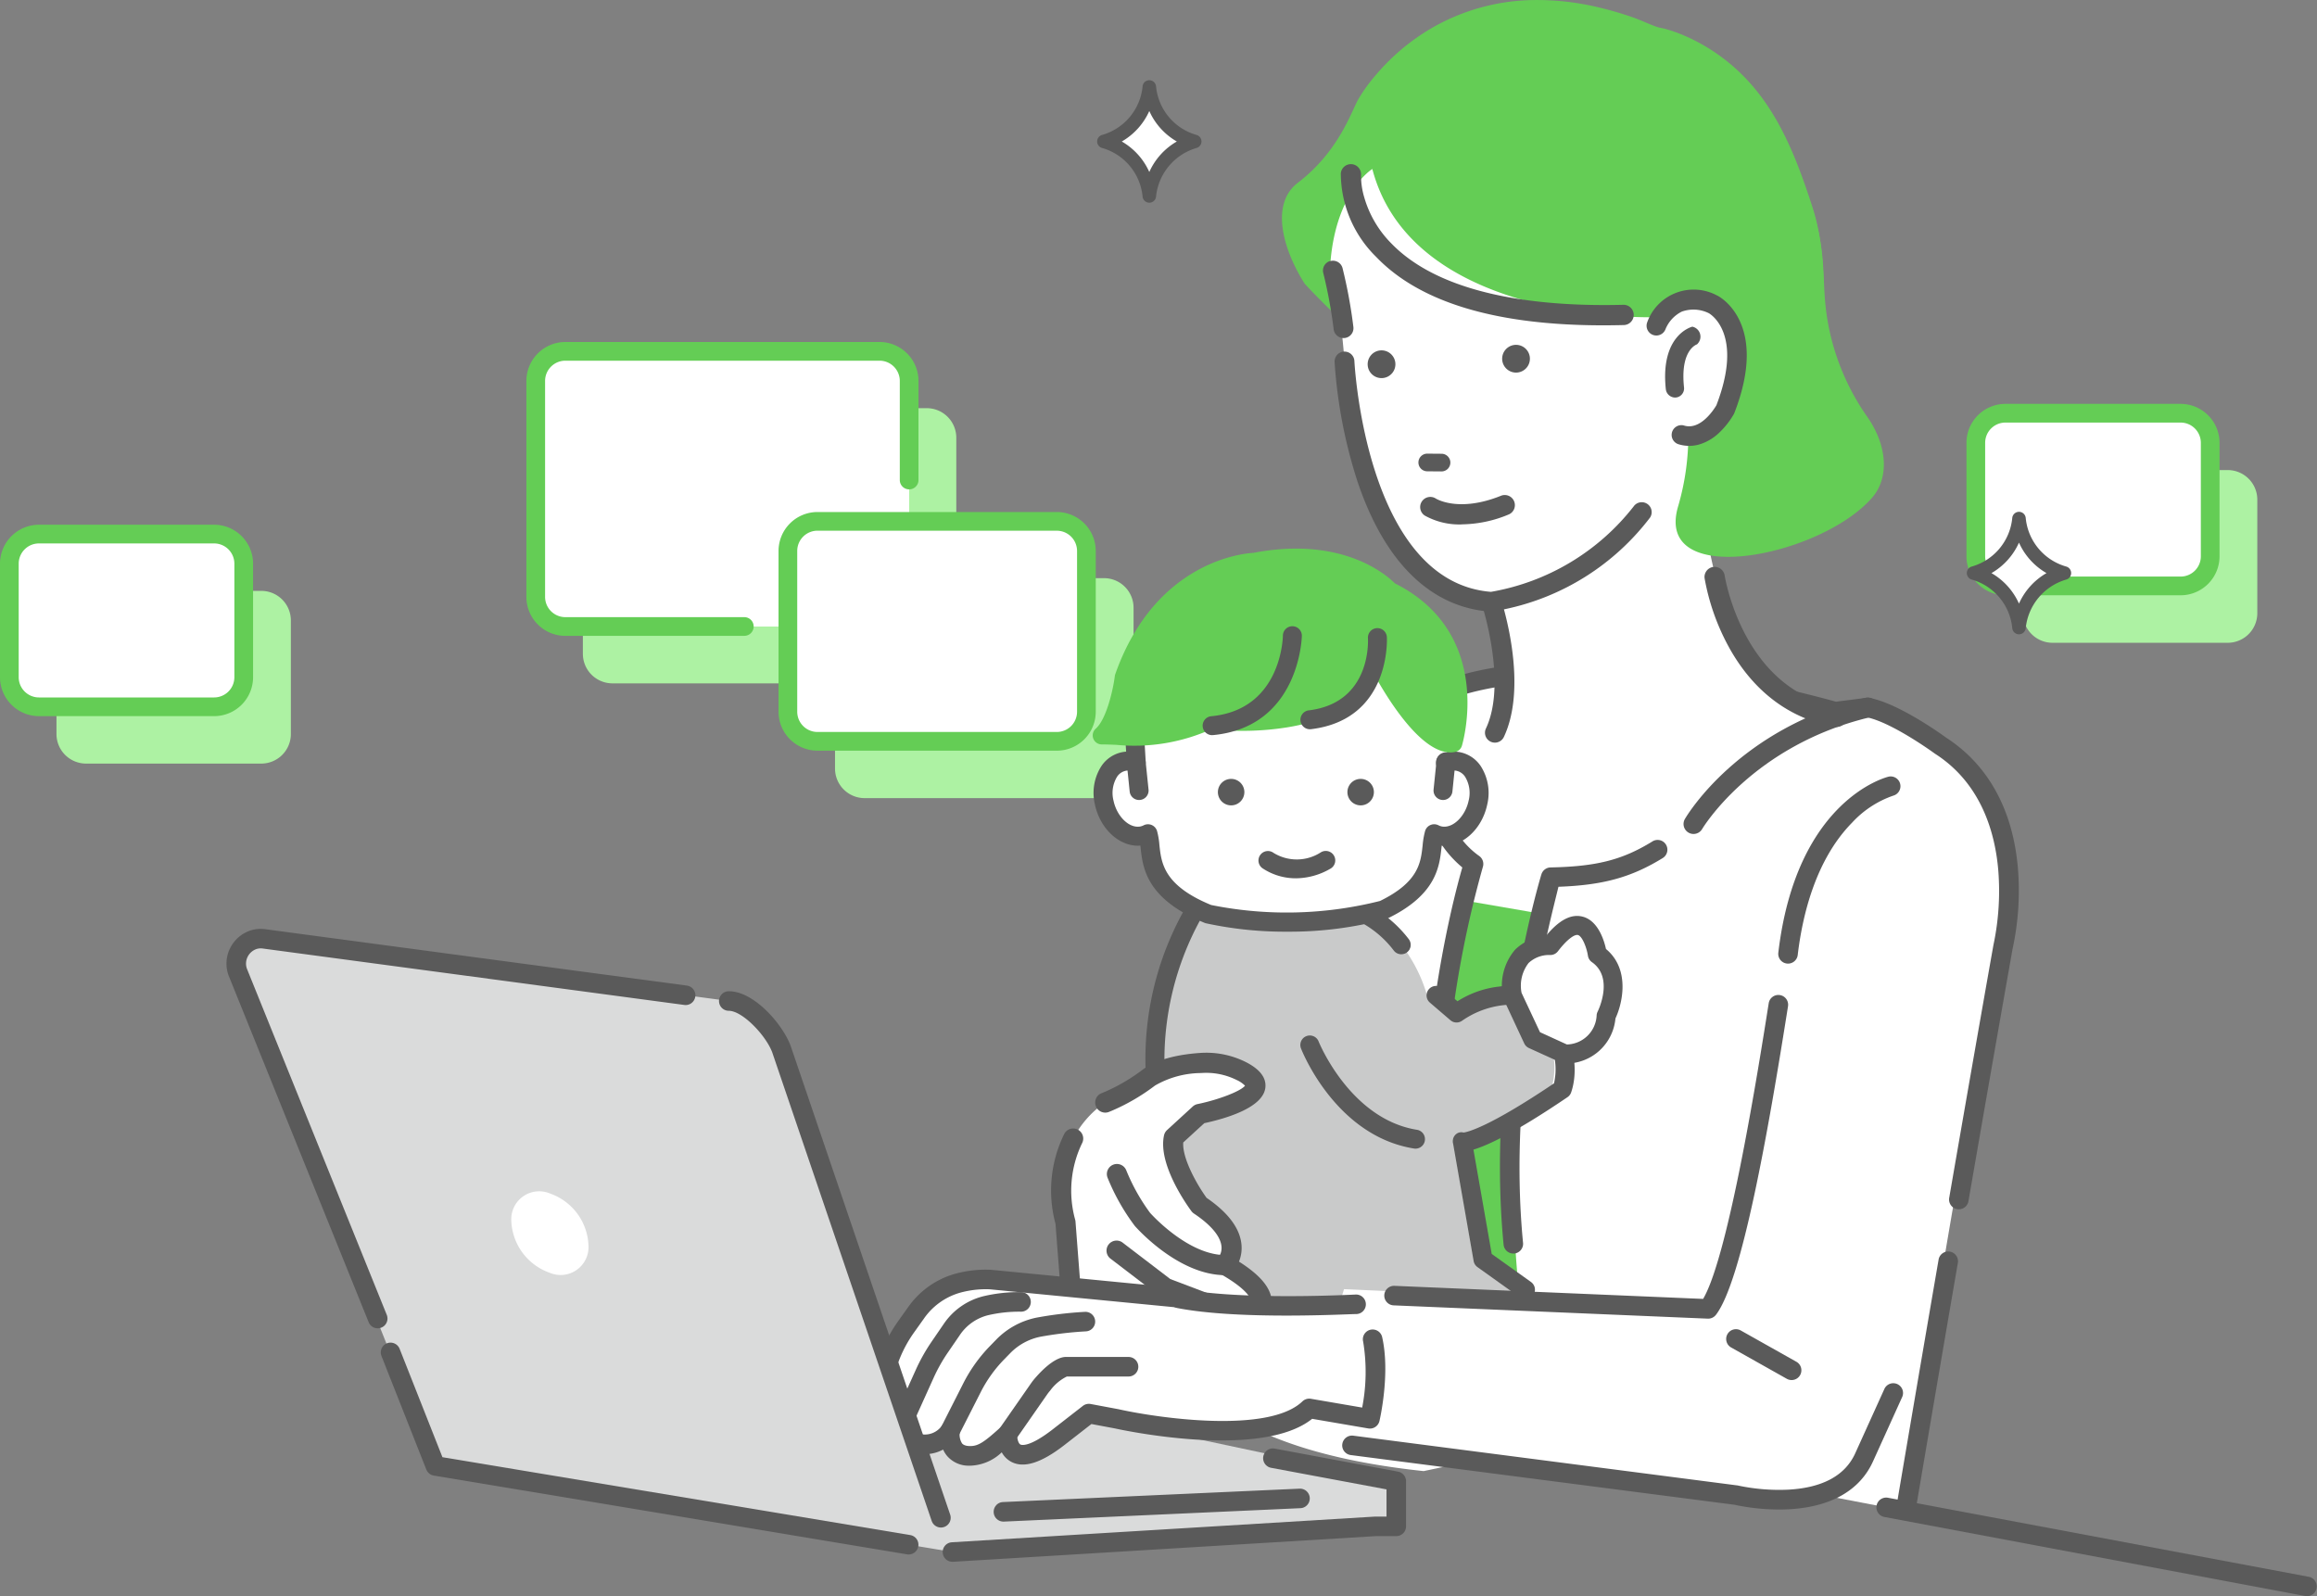
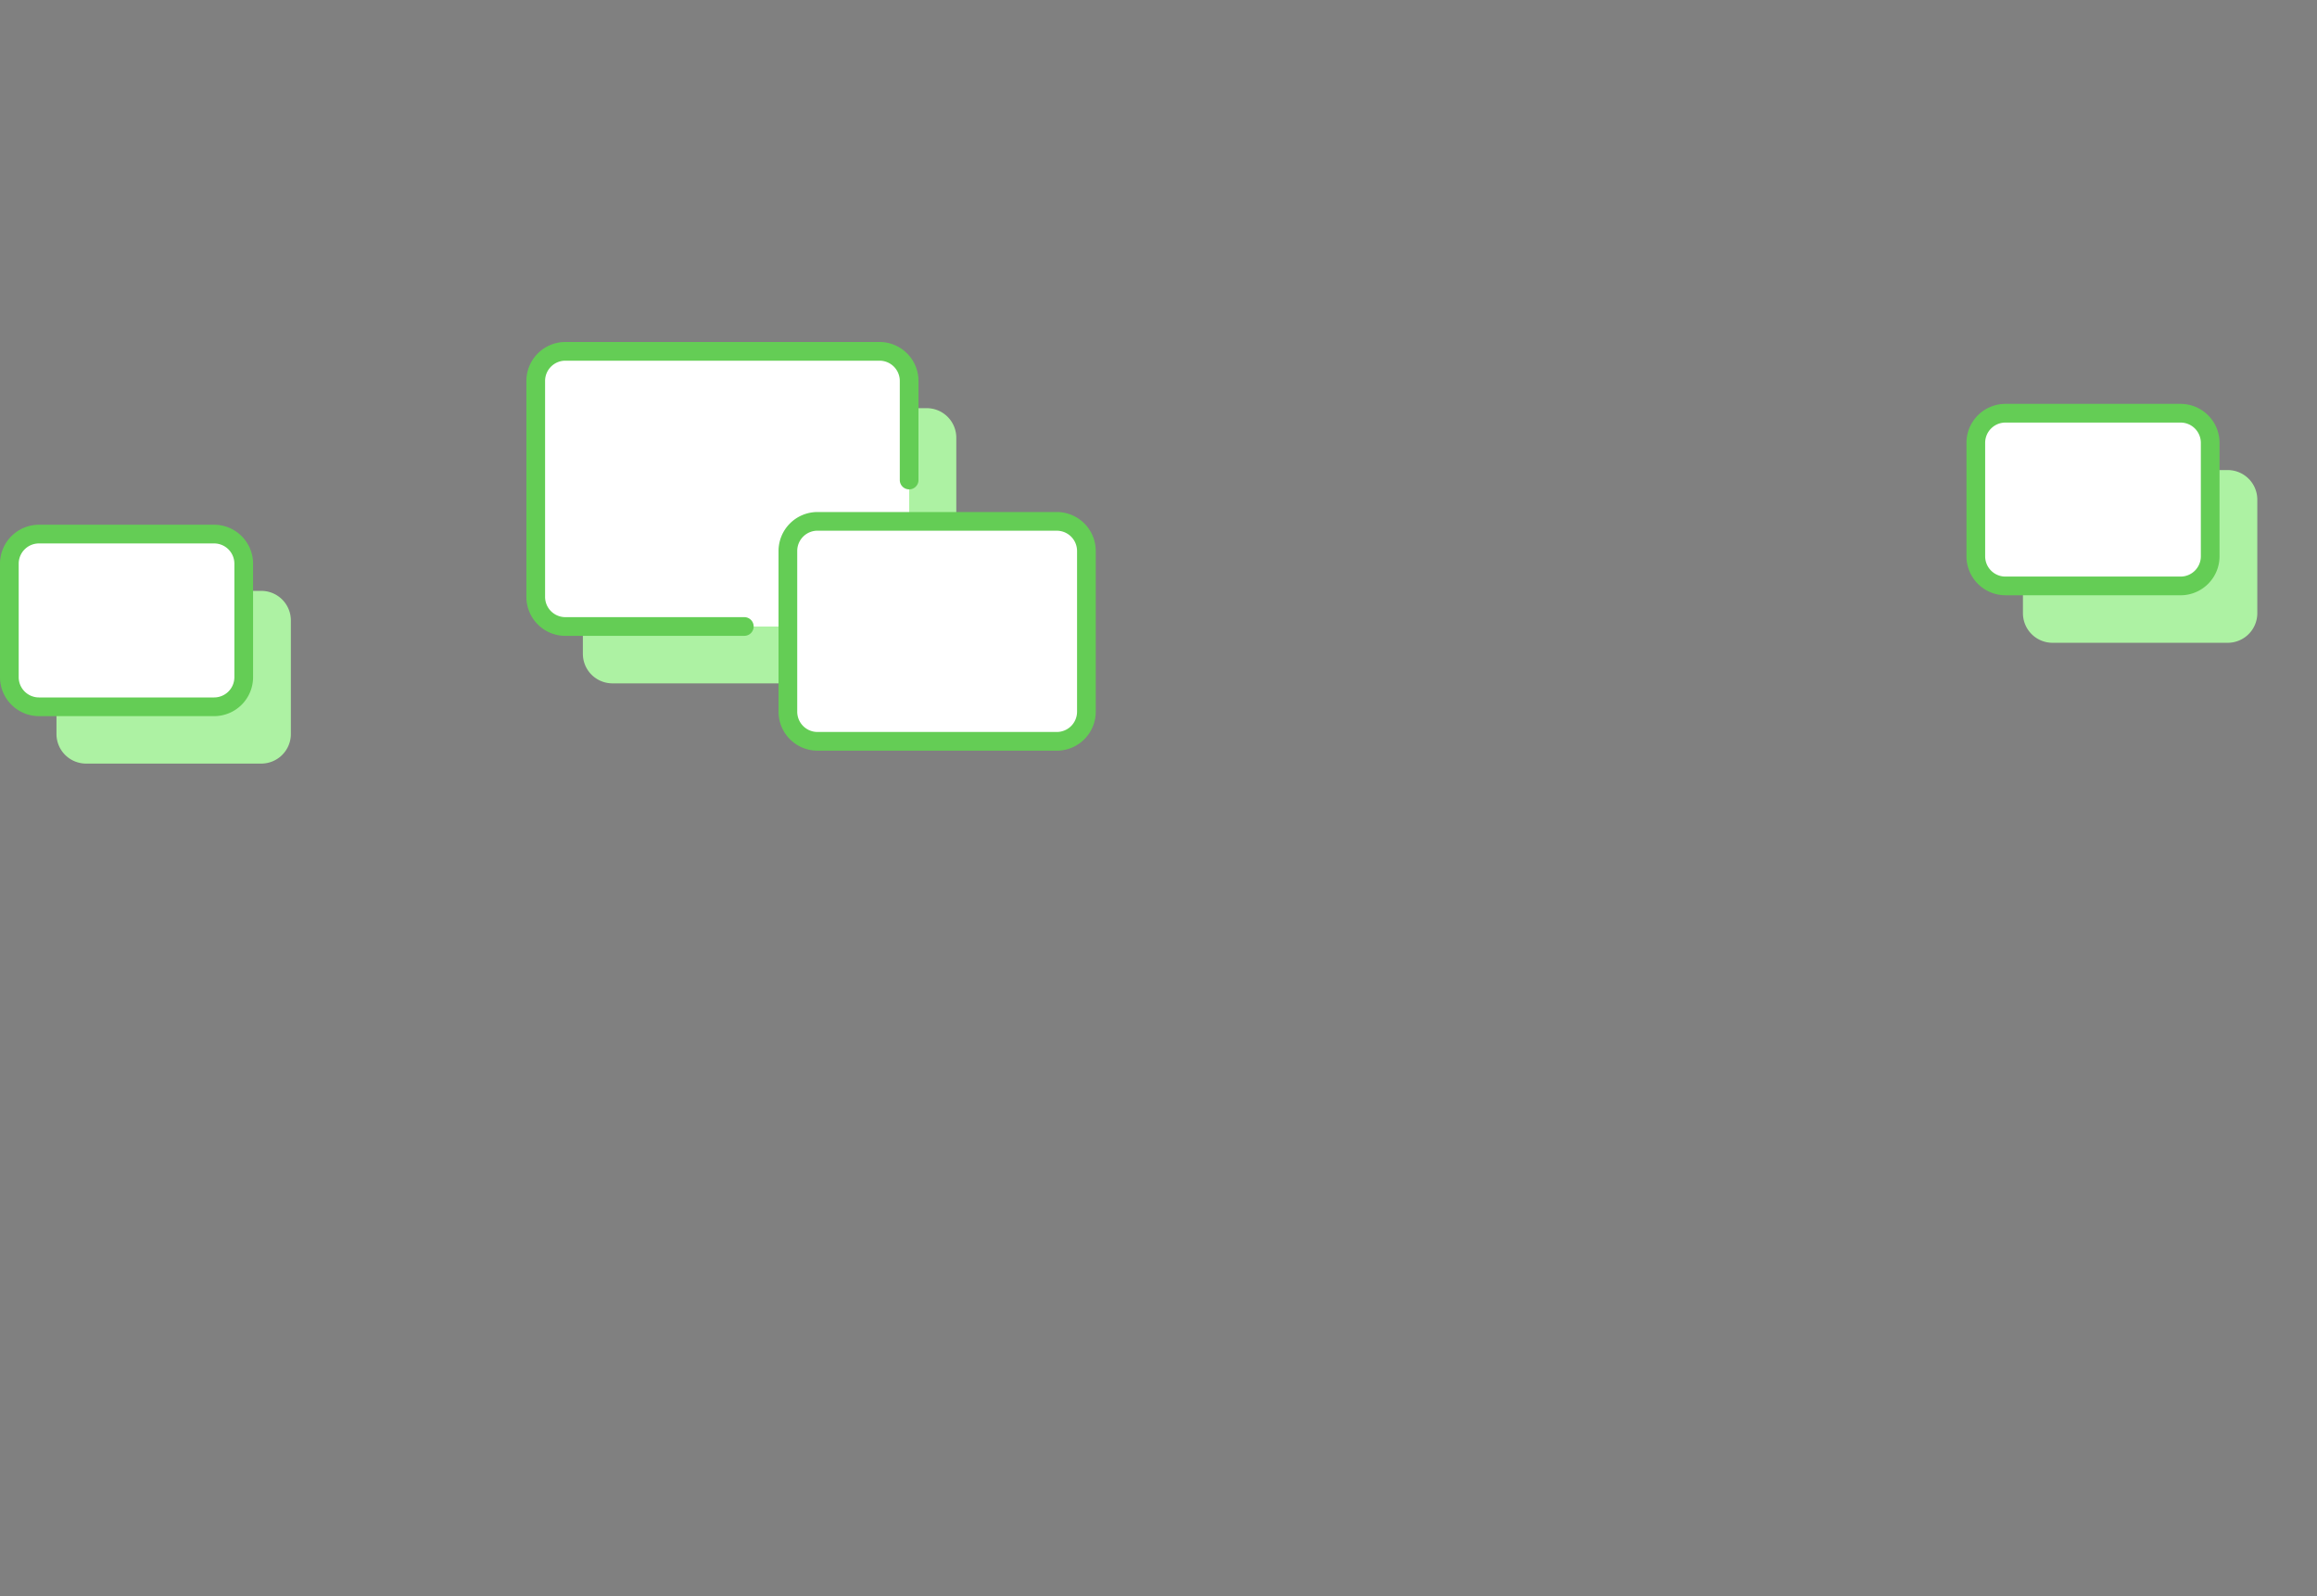
<svg xmlns="http://www.w3.org/2000/svg" width="258.385" height="177.999" viewBox="0 0 258.385 177.999">
  <rect x="0" y="0" width="258.385" height="177.999" fill="#808080" stroke="none" />
  <defs>
    <clipPath id="a">
-       <rect width="233.128" height="177.999" transform="translate(495.029 222.322)" fill="none" />
-     </clipPath>
+       </clipPath>
  </defs>
  <g transform="translate(129.192 89)">
    <g transform="translate(-129.192 -88.999)">
      <path d="M498.908,307.471H479.37a3.3,3.3,0,0,1-3.3-3.3v-12.66a3.3,3.3,0,0,1,3.3-3.3h19.538a3.3,3.3,0,0,1,3.3,3.3v12.66a3.3,3.3,0,0,1-3.3,3.3" transform="translate(-469.772 -222.322)" fill="#adf2a3" />
      <path d="M718.2,294H698.664a3.3,3.3,0,0,1-3.3-3.3h0v-12.66a3.3,3.3,0,0,1,3.3-3.3H718.2a3.3,3.3,0,0,1,3.3,3.3h0V290.7a3.3,3.3,0,0,1-3.3,3.3h0" transform="translate(-469.772 -222.322)" fill="#adf2a3" />
      <path d="M573.114,298.525H538.072a3.3,3.3,0,0,1-3.3-3.3V271.137a3.3,3.3,0,0,1,3.3-3.3h35.043a3.3,3.3,0,0,1,3.3,3.3v24.088a3.3,3.3,0,0,1-3.3,3.3" transform="translate(-469.772 -222.322)" fill="#adf2a3" />
-       <path d="M592.883,311.322H566.191a3.3,3.3,0,0,1-3.3-3.3v-17.93a3.3,3.3,0,0,1,3.3-3.3h26.692a3.3,3.3,0,0,1,3.3,3.3v17.93a3.3,3.3,0,0,1-3.3,3.3" transform="translate(-469.772 -222.322)" fill="#adf2a3" />
      <path d="M493.652,301.137H474.114a3.3,3.3,0,0,1-3.3-3.3v-12.66a3.3,3.3,0,0,1,3.3-3.3h19.538a3.3,3.3,0,0,1,3.3,3.3v12.66a3.3,3.3,0,0,1-3.3,3.3" transform="translate(-469.772 -222.322)" fill="#fff" />
      <path d="M493.652,302.18H474.114a4.347,4.347,0,0,1-4.342-4.342v-12.66a4.347,4.347,0,0,1,4.342-4.342h19.538a4.347,4.347,0,0,1,4.342,4.342v12.66a4.347,4.347,0,0,1-4.342,4.342m-19.538-19.259a2.26,2.26,0,0,0-2.257,2.257v12.66a2.26,2.26,0,0,0,2.257,2.257h19.538a2.26,2.26,0,0,0,2.257-2.257v-12.66a2.26,2.26,0,0,0-2.257-2.257Z" transform="translate(-469.772 -222.322)" fill="#64cd55" />
      <path d="M712.946,287.663H693.408a3.3,3.3,0,0,1-3.3-3.3h0V271.7a3.3,3.3,0,0,1,3.3-3.3h19.538a3.3,3.3,0,0,1,3.3,3.3h0v12.66a3.3,3.3,0,0,1-3.3,3.3h0" transform="translate(-469.772 -222.322)" fill="#fff" />
      <path d="M712.946,288.7H693.408a4.347,4.347,0,0,1-4.342-4.342V271.7a4.347,4.347,0,0,1,4.342-4.342h19.538a4.347,4.347,0,0,1,4.342,4.342v12.66a4.347,4.347,0,0,1-4.342,4.342m-19.538-19.259a2.259,2.259,0,0,0-2.257,2.257v12.66a2.26,2.26,0,0,0,2.257,2.257h19.538a2.26,2.26,0,0,0,2.257-2.257V271.7a2.26,2.26,0,0,0-2.257-2.257Z" transform="translate(-469.772 -222.322)" fill="#64cd55" />
      <path d="M567.857,292.191H532.815a3.3,3.3,0,0,1-3.3-3.3V264.8a3.3,3.3,0,0,1,3.3-3.3h35.043a3.3,3.3,0,0,1,3.3,3.3v24.088a3.3,3.3,0,0,1-3.3,3.3" transform="translate(-469.772 -222.322)" fill="#fff" />
      <path d="M552.776,293.229H532.815a4.347,4.347,0,0,1-4.342-4.342V264.8a4.347,4.347,0,0,1,4.342-4.342h35.043A4.347,4.347,0,0,1,572.2,264.8v11.082a1.043,1.043,0,0,1-2.085,0V264.8a2.26,2.26,0,0,0-2.257-2.257H532.815a2.26,2.26,0,0,0-2.257,2.257v24.084a2.26,2.26,0,0,0,2.257,2.257h19.961a1.042,1.042,0,0,1,0,2.085" transform="translate(-469.772 -222.322)" fill="#64cd55" />
      <path d="M587.626,304.988H560.934a3.3,3.3,0,0,1-3.3-3.3v-17.93a3.3,3.3,0,0,1,3.3-3.3h26.692a3.3,3.3,0,0,1,3.3,3.3v17.93a3.3,3.3,0,0,1-3.3,3.3" transform="translate(-469.772 -222.322)" fill="#fff" />
      <path d="M587.625,306.03H560.934a4.347,4.347,0,0,1-4.342-4.342V283.76a4.347,4.347,0,0,1,4.342-4.342h26.691a4.347,4.347,0,0,1,4.342,4.342v17.93a4.347,4.347,0,0,1-4.342,4.342M560.934,281.5a2.259,2.259,0,0,0-2.257,2.259v17.93a2.26,2.26,0,0,0,2.257,2.257h26.691a2.26,2.26,0,0,0,2.257-2.257V283.76a2.26,2.26,0,0,0-2.257-2.257Z" transform="translate(-469.772 -222.322)" fill="#64cd55" />
      <g transform="translate(-469.772 -222.322)">
        <g clip-path="url(#a)">
          <path d="M669.173,271.922a22.915,22.915,0,0,0,1.537-2.621,24.165,24.165,0,0,0,2.515-11.092c-.077-4.28.008-8.614-1.31-12.713-2.106-6.551-4.537-12.517-9.882-16.6a20.651,20.651,0,0,0-4.982-2.83,15.862,15.862,0,0,0-1.6-.53c-.3-.082-.638-.121-.931-.223-.794-.275-1.776-.749-2.66-1.057a38.557,38.557,0,0,0-4.052-1.168,29.292,29.292,0,0,0-7.323-.756,23.3,23.3,0,0,0-11,3.087,24,24,0,0,0-6.307,5.294,18.055,18.055,0,0,0-1.978,2.755c-.8,1.5-2.235,5.83-6.691,9.229-3.256,2.484-1.454,7.818.767,11.273,0,0,32.5,35.9,53.9,17.955" fill="#64cd55" />
          <path d="M685.694,305.148s-5.016-3.683-8.125-4.256l-3.625.459s-34.015-9.994-47.956-.036c0,0-6.259,3.7-16.5,23.9-1.941,3.828-2.574,10.966-7.125,15.516l8.355,29.162,7.529,8.636,63.651,12.22s5.345-32.6,10.761-63.161c0,0,3.869-15.476-6.964-22.44" fill="#fff" />
          <path d="M623.168,303.128a15.713,15.713,0,0,1,2.706-2.393c6.013-4.277,16.088-5.586,29.944-3.891a133.579,133.579,0,0,1,18.7,3.725l3.4-.431a1.1,1.1,0,0,1,.334.009c3.214.592,8.011,4.04,8.541,4.427,4.71,3.04,7.482,8.1,8.016,14.643a30.5,30.5,0,0,1-.6,8.918c-1.51,8.525-3.163,17.973-4.912,28.081a1.09,1.09,0,1,1-2.159-.3c0-.024.007-.047.012-.071,1.759-10.164,3.414-19.625,4.92-28.122a.306.306,0,0,1,.015-.072,28.987,28.987,0,0,0,.529-8.274c-.342-4.084-1.837-9.651-7.024-12.985l-.056-.038c-.047-.034-4.669-3.411-7.52-4.031l-3.449.436a1.11,1.11,0,0,1-.444-.036c-.334-.1-33.654-9.738-47.017-.194-.02.014-.047.032-.07.046a13.886,13.886,0,0,0-2.3,2.059,1.085,1.085,0,0,1-.763.336h-.025a1.09,1.09,0,0,1-.786-1.843" fill="#5a5a5a" />
          <path d="M681.241,390.41l.007-.042c.213-1.258,2.15-12.723,4.714-27.605a1.09,1.09,0,0,1,2.148.37c-2.713,15.749-4.707,27.564-4.719,27.64a1.086,1.086,0,0,1-1.073.909,1.119,1.119,0,0,1-.183-.015,1.092,1.092,0,0,1-.893-1.256" fill="#5a5a5a" />
          <path d="M636.934,301.644c1.961-5.806-.846-12.207-.846-12.207-15.131-1.578-16.38-26.8-16.38-26.8a87.764,87.764,0,0,0-1.559-11.207c.685-7.835,4.66-10.266,4.66-10.266,4.6,17.523,31.777,16.526,31.777,16.526l4.761,15.109a56.766,56.766,0,0,0,3.7,20.062c2.535,4.893,16.547,13.056,16.547,13.056-8.975,1.891-18.619,15.959-18.619,15.959-9.973,11.632-31.253,7.98-31.253,7.98-12.9-1.563-.729-26.146-.729-26.146Z" fill="#fff" />
          <path d="M622.3,263.123a1.547,1.547,0,1,0,1.35-1.721h0a1.547,1.547,0,0,0-1.349,1.722" fill="#5a5a5a" />
          <path d="M637.3,262.509a1.547,1.547,0,1,0,1.35-1.722,1.547,1.547,0,0,0-1.35,1.722" fill="#5a5a5a" />
          <path d="M628.942,272.908h0l1.591.013a.985.985,0,1,1-.012,1.97h0l-1.591-.013a.985.985,0,1,1,.012-1.97" fill="#5a5a5a" />
          <path d="M619.657,261.53a1.106,1.106,0,0,1,1.154,1.054c.011.246,1.279,24.617,15.227,25.736a25.724,25.724,0,0,0,15.917-9.53,1.106,1.106,0,0,1,1.833,1.237,27.359,27.359,0,0,1-16.3,10.247c.763,2.814,2.194,9.546-.009,14.228a1.106,1.106,0,0,1-2-.945c2-4.242.357-10.995-.235-13.1-6.321-.787-11.194-5.79-14.1-14.477a54.742,54.742,0,0,1-2.543-13.3,1.115,1.115,0,0,1,1.054-1.155" fill="#5a5a5a" />
          <path d="M618.148,251.427a1.107,1.107,0,0,1,1.342.8A54.988,54.988,0,0,1,620.7,258.8a1.106,1.106,0,0,1-.982,1.216h-.02a1.111,1.111,0,0,1-1.2-.985,53.757,53.757,0,0,0-1.159-6.271,1.106,1.106,0,0,1,.8-1.342" fill="#5a5a5a" />
          <path d="M680.312,389.341l46.955,8.82a1.09,1.09,0,0,1-.4,2.142l-46.955-8.82a1.089,1.089,0,1,1,.4-2.141h0" fill="#5a5a5a" />
          <path d="M639.675,236.362s23.789,20.09,17.232,42.438c-2.731,9.309,15.833,5.669,21.637-.98,1.916-2.2,1.751-5.836-.639-9.16a26.351,26.351,0,0,1-4.439-11.3c-.668-4.777.331-7.372-2.735-14.946Z" fill="#64cd55" />
          <path d="M641.548,324.2l-8.4-1.449s-6.953,26.943-2.607,44.036l8.691.29s-2.9-24.626,2.318-42.877" fill="#64cd55" />
          <path d="M641.653,319.867a1.091,1.091,0,0,1,1.032-.815c5.13-.105,7.989-.832,11.331-2.882A1.09,1.09,0,1,1,655.2,318l-.046.029c-3.484,2.136-6.632,3-11.588,3.179-.955,4.014-5.725,21.439-3.948,39.708a1.092,1.092,0,0,1-.978,1.19.98.98,0,0,1-.108,0,1.085,1.085,0,0,1-1.083-.984c-2.022-20.8,4.144-41.032,4.2-41.257" fill="#5a5a5a" />
          <path d="M632.849,319.058c-7.528-6.328-2.449-15.859-2.4-15.955a1.09,1.09,0,0,1,1.912,1.044,14.307,14.307,0,0,0-1.431,4.979,9.191,9.191,0,0,0,3.824,8.667,1.093,1.093,0,0,1,.383,1.2,117.5,117.5,0,0,0-3.809,43.609,1.089,1.089,0,0,1-2.165.246h0c-2.4-21.121,2.592-40.01,3.682-43.792" fill="#5a5a5a" />
          <path d="M663.091,257.393s3.162,13.231-8.421,14.316l-3.43-6.988s4.217-15.094,11.852-7.328" fill="#fff" />
          <path d="M659.151,271.917a4.071,4.071,0,0,1-2.2-.058,1.089,1.089,0,0,1,.571-2.1l.059.018c1.855.561,3.374-1.878,3.6-2.267,2.967-7.709-.435-10.018-.833-10.256a3.862,3.862,0,0,0-3.035-.181,3.811,3.811,0,0,0-1.817,1.974,1.089,1.089,0,0,1-2.049-.735,5.5,5.5,0,0,1,7.8-3.043c.025.01.05.022.074.034.237.121,5.745,3.072,1.862,13.069q-.025.063-.057.123a9.027,9.027,0,0,1-1.575,2.021,5.462,5.462,0,0,1-2.4,1.4" fill="#5a5a5a" />
          <path d="M656.809,266.624a1.121,1.121,0,0,1-.172.028,1.052,1.052,0,0,1-1.1-.954c-.624-5.975,2.812-6.911,2.959-6.948a1.135,1.135,0,0,1,.617,1.868l-.09.1c-.078.025-1.9.657-1.453,4.807a1.021,1.021,0,0,1-.763,1.1" fill="#5a5a5a" />
          <path d="M648.557,258.6c-11.961,0-20.471-2.564-25.319-7.633a13.1,13.1,0,0,1-3.942-9.317,1.13,1.13,0,0,1,2.254.155,8.43,8.43,0,0,0,.335,2.44,12.006,12.006,0,0,0,3.038,5.214c5.867,6.07,17.316,7.076,25.892,6.851a1.13,1.13,0,0,1,.06,2.259q-1.179.03-2.318.031" fill="#5a5a5a" />
          <path d="M674.611,303.385a1.112,1.112,0,0,1-.192-.016c-5.115-.877-9.259-4.038-11.985-9.142a25.126,25.126,0,0,1-2.573-7.434,1.13,1.13,0,0,1,2.235-.328c.023.153,2.041,12.849,12.7,14.677a1.13,1.13,0,0,1-.189,2.243" fill="#5a5a5a" />
          <path d="M658.629,315.319a1.112,1.112,0,0,1-.961-1.672c.24-.412,6.032-10.141,20.134-13.511a1.113,1.113,0,0,1,.517,2.166c-13.133,3.138-18.673,12.373-18.728,12.466a1.116,1.116,0,0,1-.963.552" fill="#5a5a5a" />
          <path d="M632.806,280.8a7.927,7.927,0,0,1-4.144-.984,1.131,1.131,0,1,1,1.229-1.9c.128.079,2.643,1.559,7.279-.317a1.13,1.13,0,0,1,.9,2.071l-.056.023a13.876,13.876,0,0,1-5.211,1.1" fill="#5a5a5a" />
          <path d="M628.855,333.154s-2.6-10.383-12.979-10.383l-11.789-.649a33.119,33.119,0,0,0-5.408,21.091s1.622,12.33,1.3,19.793c0,0-8.112,19.468,28.553,23.362l12.33-2.6,4.867-.973a14.653,14.653,0,0,0-.324-12.33l-11.358-8.105-2.271-12.979s1.947.324,11.032-5.84c0,0,2.271-6.49-5.516-10.383-2.92-.324-6.165,1.947-6.165,1.947Z" fill="#fff" />
          <path d="M628.856,333.154s-2.6-10.383-12.979-10.383l-11.789-.649a33.119,33.119,0,0,0-5.408,21.091s1.622,12.33,1.3,19.793c0,0-10.907,11.146,25.758,15.04l15.125,5.726,4.867-.973a14.653,14.653,0,0,0-.324-12.33l-11.359-8.109-2.271-12.979s1.947.324,11.032-5.84c0,0,2.271-6.49-5.516-10.383-2.92-.324-6.165,1.947-6.165,1.947Z" fill="#c9caca" />
          <path d="M626.792,327.1a13.437,13.437,0,0,0-10.889-5.278l-11.764-.648a.936.936,0,0,0-.807.374,33.788,33.788,0,0,0-5.6,21.734.177.177,0,0,0,.005.051c.016.122,1.585,12.162,1.3,19.474a14.352,14.352,0,0,0,1.231,11.983l1.647-.935a12.623,12.623,0,0,1-1.065-10.489.947.947,0,0,0,.072-.323c.32-7.362-1.2-19.138-1.3-19.931a32.877,32.877,0,0,1,4.942-20.018l11.261.62h.052a11.463,11.463,0,0,1,9.427,4.555.947.947,0,1,0,1.527-1.12.607.607,0,0,0-.039-.05" fill="#5a5a5a" />
          <path d="M600.27,374.895a.1.1,0,0,1-.088-.05,14.469,14.469,0,0,1-1.245-12.055c.286-7.335-1.281-19.32-1.3-19.44a.2.2,0,0,0-.005-.055,33.922,33.922,0,0,1,5.617-21.8,1.034,1.034,0,0,1,.895-.414l11.763.647a13.535,13.535,0,0,1,10.964,5.317,1.05,1.05,0,0,1-1.649,1.3h0a11.365,11.365,0,0,0-9.345-4.524h-.059l-11.2-.616a32.594,32.594,0,0,0-4.893,19.9c.066.5,1.624,12.527,1.3,19.943a1.078,1.078,0,0,1-.08.358,12.569,12.569,0,0,0,1.058,10.4.1.1,0,0,1,.011.079.1.1,0,0,1-.048.063l-1.647.935a.109.109,0,0,1-.05.013m3.813-53.617a.833.833,0,0,0-.668.335,33.693,33.693,0,0,0-5.576,21.665v.045c.016.121,1.588,12.141,1.3,19.492a.168.168,0,0,1-.006.031,14.254,14.254,0,0,0,1.173,11.809l1.468-.834a12.8,12.8,0,0,1-1.019-10.49.873.873,0,0,0,.065-.289c.322-7.4-1.235-19.406-1.3-19.914a32.782,32.782,0,0,1,4.958-20.088.1.1,0,0,1,.09-.046l11.261.62h.046a11.561,11.561,0,0,1,9.508,4.594.844.844,0,0,0,1.342-1.024l-.015-.019a13.34,13.34,0,0,0-10.809-5.239l-11.769-.647h-.051" fill="#5a5a5a" />
          <path d="M639.882,367.1a.948.948,0,0,1-.554-.178l-4.733-3.381a.955.955,0,0,1-.385-.612l-2.29-13.082a.949.949,0,0,1,.242-.922.812.812,0,0,1,.813-.2c.39-.044,2.758-.517,10.183-5.528.295-1.2.986-5.852-5.007-8.935-2.091-.146-4.591,1.246-5.4,1.81a.953.953,0,0,1-1.168-.057l-2.289-1.962a.954.954,0,0,1,1.24-1.446l1.754,1.5c1.167-.692,3.757-2,6.234-1.727a.951.951,0,0,1,.321.1c6.8,3.4,6.921,9.1,6.033,11.634a.961.961,0,0,1-.365.475c-5.98,4.058-9.036,5.431-10.552,5.866l2.059,11.764,4.416,3.154a.954.954,0,0,1-.555,1.73" fill="#5a5a5a" />
          <path d="M639.882,367.2a1.055,1.055,0,0,1-.614-.2l-4.733-3.381a1.053,1.053,0,0,1-.427-.678l-2.289-13.082a1.034,1.034,0,0,1,.277-1.019.918.918,0,0,1,.889-.224c.453-.06,2.838-.6,10.083-5.486.322-1.351.847-5.781-4.945-8.771a9.974,9.974,0,0,0-5.311,1.793,1.056,1.056,0,0,1-1.294-.063l-2.289-1.963a1.057,1.057,0,0,1,1.376-1.606l1.7,1.455a10.908,10.908,0,0,1,6.234-1.7,1.06,1.06,0,0,1,.356.105c6.867,3.434,6.983,9.194,6.085,11.76a1.052,1.052,0,0,1-.4.526c-5.887,4-8.949,5.392-10.493,5.854l2.036,11.631,4.381,3.129a1.058,1.058,0,0,1-.615,1.918m-7.15-18.413a.785.785,0,0,0-.5.215.873.873,0,0,0-.206.825l2.29,13.082a.846.846,0,0,0,.344.546l4.733,3.381a.851.851,0,0,0,.99-1.385l-4.416-3.154a.1.1,0,0,1-.042-.066l-2.059-11.764a.1.1,0,0,1,.073-.117c1.5-.43,4.542-1.795,10.523-5.852a.848.848,0,0,0,.325-.423c.878-2.507.757-8.138-5.982-11.508a.849.849,0,0,0-.287-.085,10.774,10.774,0,0,0-6.169,1.713.1.1,0,0,1-.12-.01l-1.754-1.5a.851.851,0,0,0-1.2.092h0a.851.851,0,0,0,.092,1.2l2.289,1.962a.851.851,0,0,0,1.042.051c.8-.559,3.337-1.975,5.465-1.829a.1.1,0,0,1,.04.011c6,3.088,5.391,7.709,5.06,9.051a.1.1,0,0,1-.042.061c-7.431,5.014-9.825,5.5-10.229,5.545a.1.1,0,0,1-.043,0,.668.668,0,0,0-.212-.035" fill="#5a5a5a" />
          <path d="M627.629,350.306a.964.964,0,0,1-.152-.012c-8.615-1.378-12.356-10.664-12.511-11.059a.954.954,0,0,1,1.776-.7c.041.1,3.516,8.67,11.037,9.872a.954.954,0,0,1-.15,1.9" fill="#5a5a5a" />
          <path d="M627.629,350.41a1.047,1.047,0,0,1-.168-.013c-8.671-1.387-12.434-10.726-12.59-11.123a1.057,1.057,0,1,1,1.956-.8l.011.027c.034.085,3.524,8.619,10.957,9.809a1.057,1.057,0,0,1-.166,2.1M615.855,338.04a.851.851,0,0,0-.793,1.163c.154.392,3.875,9.626,12.431,10.994a.851.851,0,1,0,.269-1.681c-7.547-1.207-11.081-9.849-11.116-9.936a.853.853,0,0,0-.791-.54" fill="#5a5a5a" />
          <path d="M624.03,323.794c6.2-2.986,5.055-6.413,5.678-8.494a2.473,2.473,0,0,0,.782.249c1.78.24,3.613-1.431,4.1-3.732s-.567-4.362-2.346-4.6a2.71,2.71,0,0,0-1.228.13c2.434-17.083-14.687-19.609-17.548-19.379-2.861-.23-18.6,1.608-17.126,16.9l.147,2.48a2.716,2.716,0,0,0-1.229-.13c-1.779.241-2.829,2.3-2.346,4.6s2.318,3.972,4.1,3.732a2.474,2.474,0,0,0,.782-.249c.622,2.081-.633,5.968,6.717,8.953a43.432,43.432,0,0,0,19.523-.459" fill="#fff" />
          <path d="M630.693,311.428a.954.954,0,0,1-.955-.953.8.8,0,0,1,.005-.1l.321-3.131a.955.955,0,1,1,1.9.2h0l-.321,3.13a.955.955,0,0,1-.948.857" fill="#5a5a5a" />
          <path d="M630.693,311.531a.983.983,0,0,1-.109-.006,1.056,1.056,0,0,1-.943-1.159l.321-3.13a1.058,1.058,0,1,1,2.1.216l-.321,3.13a1.055,1.055,0,0,1-1.051.95m.32-5.039a.853.853,0,0,0-.847.764l-.321,3.13a.851.851,0,1,0,1.691.191l0-.017.321-3.13a.851.851,0,0,0-.76-.933.636.636,0,0,0-.087,0" fill="#5a5a5a" />
          <path d="M596.8,311.428a.954.954,0,0,1-.948-.857l-.321-3.13a.955.955,0,1,1,1.9-.2l.321,3.131a.955.955,0,0,1-.852,1.046c-.033,0-.066.005-.1.005" fill="#5a5a5a" />
          <path d="M596.8,311.531a1.054,1.054,0,0,1-1.05-.95l-.321-3.13a1.057,1.057,0,0,1,2.1-.218v0l.325,3.133a1.057,1.057,0,0,1-.943,1.16h0a1,1,0,0,1-.109.006m-.317-5.039a.682.682,0,0,0-.09,0,.851.851,0,0,0-.76.934l.321,3.13a.851.851,0,0,0,1.693-.174l-.322-3.13a.851.851,0,0,0-.843-.765" fill="#5a5a5a" />
          <path d="M621.509,309.28a1.373,1.373,0,1,0,1.373,1.373h0a1.374,1.374,0,0,0-1.373-1.373" fill="#5a5a5a" />
          <path d="M621.508,312.13a1.476,1.476,0,1,1,1.476-1.476v0a1.479,1.479,0,0,1-1.476,1.477m0-2.747a1.27,1.27,0,1,0,1.269,1.271h0a1.272,1.272,0,0,0-1.269-1.27" fill="#5a5a5a" />
          <path d="M607.064,309.28a1.373,1.373,0,1,0,1.373,1.373h0a1.373,1.373,0,0,0-1.373-1.373" fill="#5a5a5a" />
          <path d="M607.064,312.13a1.476,1.476,0,1,1,1.476-1.476v0a1.478,1.478,0,0,1-1.476,1.477m0-2.747a1.27,1.27,0,1,0,1.27,1.27h0a1.271,1.271,0,0,0-1.27-1.27" fill="#5a5a5a" />
          <path d="M617.131,317.45a5.038,5.038,0,0,1-5.389.065.954.954,0,0,0-1.141,1.529,6.525,6.525,0,0,0,3.7,1.116,7.615,7.615,0,0,0,3.765-1.047.954.954,0,0,0-.935-1.663" fill="#5a5a5a" />
          <path d="M614.3,320.263a6.686,6.686,0,0,1-3.763-1.136,1.057,1.057,0,1,1,1.265-1.694,4.937,4.937,0,0,0,5.277-.072,1.057,1.057,0,0,1,1.081,1.817l-.045.025a7.745,7.745,0,0,1-3.815,1.06m-3.126-2.832a.851.851,0,0,0-.513,1.531,6.452,6.452,0,0,0,3.639,1.1,7.55,7.55,0,0,0,3.714-1.033.851.851,0,1,0-.834-1.484h0a5.146,5.146,0,0,1-5.5.059.848.848,0,0,0-.506-.167" fill="#5a5a5a" />
          <path d="M613.388,326.114a41.725,41.725,0,0,1-9.107-.933.856.856,0,0,1-.133-.043c-6.465-2.627-6.835-6.073-7.081-8.354-.01-.1-.02-.187-.03-.277-2.265.238-4.474-1.712-5.06-4.493a5.419,5.419,0,0,1,.727-4.233,3.544,3.544,0,0,1,2.424-1.513c.112-.015.224-.024.336-.028l-.078-1.319a.954.954,0,1,1,1.905-.113l.147,2.479a.955.955,0,0,1-1.255.961,1.77,1.77,0,0,0-.8-.089,1.653,1.653,0,0,0-1.12.722,3.57,3.57,0,0,0-.418,2.74c.376,1.788,1.773,3.155,3.036,2.983a1.5,1.5,0,0,0,.478-.154.953.953,0,0,1,1.282.418,1,1,0,0,1,.064.159,8.78,8.78,0,0,1,.26,1.553c.219,2.038.491,4.571,5.833,6.762a42.928,42.928,0,0,0,18.9-.445c4.372-2.13,4.613-4.323,4.826-6.26a8.96,8.96,0,0,1,.274-1.61.954.954,0,0,1,1.188-.64.923.923,0,0,1,.157.063,1.527,1.527,0,0,0,.48.155c1.272.17,2.658-1.2,3.034-2.983a3.579,3.579,0,0,0-.419-2.74,1.65,1.65,0,0,0-1.121-.722,1.754,1.754,0,0,0-.8.089.954.954,0,0,1-.663-1.789l.063-.021a3.671,3.671,0,0,1,1.657-.171,3.544,3.544,0,0,1,2.426,1.513,5.424,5.424,0,0,1,.727,4.232c-.586,2.785-2.8,4.735-5.066,4.493-.013.109-.026.222-.038.339-.228,2.074-.571,5.209-5.973,7.809a1.067,1.067,0,0,1-.163.061,41.674,41.674,0,0,1-10.893,1.4" fill="#5a5a5a" />
          <path d="M613.387,326.216a41.577,41.577,0,0,1-9.131-.936,1.22,1.22,0,0,1-.148-.048c-6.522-2.65-6.9-6.134-7.145-8.439l-.019-.177c-2.272.178-4.487-1.817-5.069-4.583a5.522,5.522,0,0,1,.743-4.313,3.644,3.644,0,0,1,2.495-1.556c.08-.011.161-.019.241-.024l-.072-1.216a1.057,1.057,0,0,1,2.111-.125l.147,2.479a1.057,1.057,0,0,1-1.391,1.065,1.668,1.668,0,0,0-.754-.085,1.547,1.547,0,0,0-1.049.679,3.464,3.464,0,0,0-.4,2.659c.366,1.739,1.7,3.07,2.921,2.9a1.4,1.4,0,0,0,.445-.144,1.058,1.058,0,0,1,1.422.465,1.1,1.1,0,0,1,.07.175,8.778,8.778,0,0,1,.263,1.569c.216,2.012.485,4.512,5.769,6.679a42.618,42.618,0,0,0,18.831-.449c4.3-2.1,4.541-4.262,4.75-6.171a9.172,9.172,0,0,1,.277-1.629,1.059,1.059,0,0,1,1.317-.71,1.089,1.089,0,0,1,.174.07,1.384,1.384,0,0,0,.448.144c1.21.165,2.554-1.166,2.919-2.9a3.468,3.468,0,0,0-.4-2.659,1.553,1.553,0,0,0-1.051-.679,1.652,1.652,0,0,0-.751.085,1.057,1.057,0,1,1-.676-2l.006,0a3.759,3.759,0,0,1,1.7-.175,3.647,3.647,0,0,1,2.5,1.556,5.527,5.527,0,0,1,.744,4.313c-.584,2.771-2.8,4.766-5.076,4.584-.009.077-.018.157-.027.238-.23,2.1-.578,5.265-6.03,7.891a1.057,1.057,0,0,1-.18.068,41.549,41.549,0,0,1-10.921,1.4M597.039,316.4a.1.1,0,0,1,.1.091l.03.278c.243,2.256.61,5.666,7.017,8.27a.963.963,0,0,0,.119.038,43.825,43.825,0,0,0,19.949-.466.933.933,0,0,0,.145-.054c5.35-2.576,5.69-5.676,5.915-7.727.012-.117.025-.231.038-.34a.1.1,0,0,1,.108-.091h.005c2.207.237,4.383-1.7,4.955-4.412a5.322,5.322,0,0,0-.71-4.152,3.447,3.447,0,0,0-2.356-1.47,3.562,3.562,0,0,0-1.61.166.851.851,0,0,0,.54,1.614,1.862,1.862,0,0,1,.844-.094,1.755,1.755,0,0,1,1.192.765,3.678,3.678,0,0,1,.435,2.82c-.387,1.838-1.832,3.238-3.149,3.064a1.6,1.6,0,0,1-.513-.165.851.851,0,0,0-1.144.374.784.784,0,0,0-.056.141,8.9,8.9,0,0,0-.27,1.588c-.215,1.966-.459,4.19-4.884,6.345a42.819,42.819,0,0,1-18.965.453c-5.414-2.219-5.69-4.787-5.912-6.851a8.68,8.68,0,0,0-.256-1.535.851.851,0,0,0-1.06-.571.8.8,0,0,0-.14.056,1.587,1.587,0,0,1-.51.164c-1.319.181-2.764-1.223-3.151-3.064a3.676,3.676,0,0,1,.435-2.821,1.747,1.747,0,0,1,1.19-.764,1.875,1.875,0,0,1,.847.093.852.852,0,0,0,1.119-.857l-.147-2.479a.851.851,0,1,0-1.7.1l.078,1.319a.1.1,0,0,1-.091.108h-.009a3.229,3.229,0,0,0-.326.028,3.443,3.443,0,0,0-2.354,1.474,5.317,5.317,0,0,0-.71,4.152c.569,2.706,2.745,4.644,4.948,4.412h.011" fill="#5a5a5a" />
-           <path d="M625.324,287.372c-.91-.918-5.858-5.3-15.773-3.4-1.117.059-10.958.94-15.409,13.532a1,1,0,0,0-.049.209c-.221,1.741-.992,4.871-2.121,5.859a1.005,1.005,0,0,0,.662,1.762c.494,0,1.037.022,1.612.046a20.917,20.917,0,0,0,10.782-1.82l.26.087a1.036,1.036,0,0,0,.206.045,31.855,31.855,0,0,0,7.761-.251c4.675-.752,8.111-2.6,10.064-5.371,1.665,2.922,5.082,8.156,8.194,8.156a2.7,2.7,0,0,0,.523-.051,1,1,0,0,0,.762-.684c.039-.125,3.764-12.483-7.474-18.119" fill="#64cd55" />
          <path d="M642.672,327.767s-4.906-.327-4.252,5.56l2.289,4.906,3.6,1.635s4.252,0,4.579-4.251c0,0,2.289-4.579-.981-6.868,0,0-.981-6.541-5.232-.981" fill="#fff" />
          <path d="M644.306,340.822a.961.961,0,0,1-.4-.085l-3.6-1.635a.954.954,0,0,1-.47-.465l-2.289-4.9a.952.952,0,0,1-.084-.3,6.109,6.109,0,0,1,1.322-5.117,5.209,5.209,0,0,1,3.408-1.493c1.458-1.788,2.783-2.5,4.041-2.176,1.683.433,2.329,2.625,2.531,3.565,2.648,2.162,1.9,5.827,1.046,7.664a5.424,5.424,0,0,1-5.513,4.947m-2.882-3.312,3.07,1.4a3.5,3.5,0,0,0,3.439-3.362.947.947,0,0,1,.1-.354c.077-.155,1.875-3.875-.675-5.659a.954.954,0,0,1-.4-.64c-.137-.889-.641-2.255-1.194-2.4-.371-.093-1.182.341-2.337,1.853a.95.95,0,0,1-.816.373,3.474,3.474,0,0,0-2.451.927,4.253,4.253,0,0,0-.809,3.423Z" fill="#5a5a5a" />
          <path d="M644.309,340.926a1.05,1.05,0,0,1-.438-.1l-3.6-1.635a1.063,1.063,0,0,1-.521-.516l-2.289-4.906a1.055,1.055,0,0,1-.093-.33,6.207,6.207,0,0,1,1.35-5.2,5.3,5.3,0,0,1,3.431-1.522c1.476-1.8,2.825-2.512,4.118-2.176,1.721.443,2.387,2.642,2.6,3.607,2.647,2.192,1.913,5.89,1.054,7.748a5.531,5.531,0,0,1-5.614,5.023m1.341-16.252c-1.049,0-2.156.73-3.366,2.214a.105.105,0,0,1-.073.038,5.1,5.1,0,0,0-3.34,1.461,6.013,6.013,0,0,0-1.294,5.034.825.825,0,0,0,.075.266l2.289,4.9a.85.85,0,0,0,.419.415l3.6,1.635a.851.851,0,0,0,.352.076,5.329,5.329,0,0,0,5.411-4.855.089.089,0,0,1,.009-.033c.841-1.806,1.572-5.426-1.018-7.54a.1.1,0,0,1-.036-.058c-.2-.909-.825-3.067-2.456-3.487a2.23,2.23,0,0,0-.569-.073M644.5,339.006a.1.1,0,0,1-.043-.009l-3.07-1.4a.1.1,0,0,1-.051-.05l-2.072-4.441a.1.1,0,0,1-.009-.034,4.344,4.344,0,0,1,.837-3.5,3.561,3.561,0,0,1,2.521-.959.847.847,0,0,0,.739-.332c1.006-1.316,1.921-2.022,2.444-1.891.655.167,1.151,1.7,1.271,2.48a.851.851,0,0,0,.353.571c2.625,1.837.788,5.629.709,5.79a.828.828,0,0,0-.087.316A3.6,3.6,0,0,1,644.505,339H644.5m-2.993-1.577,3,1.371a3.4,3.4,0,0,0,3.319-3.265,1.03,1.03,0,0,1,.108-.392c.076-.154,1.84-3.792-.642-5.529a1.063,1.063,0,0,1-.439-.71c-.135-.88-.626-2.186-1.118-2.311-.322-.081-1.1.344-2.23,1.816a1.068,1.068,0,0,1-.9.413,3.337,3.337,0,0,0-2.37.894,4.14,4.14,0,0,0-.784,3.325Z" fill="#5a5a5a" />
          <path d="M618.144,371.234H618.1l-3.434-.164a.954.954,0,1,1,.091-1.906l3.434.164a.954.954,0,0,1-.044,1.907" fill="#221815" />
          <path d="M615.853,303.54a.954.954,0,0,1-.114-1.9c7.053-.858,6.7-7.851,6.685-8.149a.954.954,0,0,1,1.9-.125c.006.091.5,9.09-8.359,10.168a1.146,1.146,0,0,1-.116.007" fill="#5a5a5a" />
          <path d="M615.853,303.642a1.057,1.057,0,0,1-.126-2.107c6.956-.846,6.612-7.747,6.594-8.04a1.057,1.057,0,0,1,2.11-.138h0c.006.092.511,9.187-8.449,10.277a1.115,1.115,0,0,1-.129.008m7.521-11.064h-.053a.852.852,0,0,0-.794.9c.018.3.371,7.388-6.776,8.257a.851.851,0,1,0,.206,1.69c8.769-1.066,8.274-9.969,8.268-10.058a.853.853,0,0,0-.851-.793" fill="#5a5a5a" />
          <path d="M604.952,304.194a.954.954,0,0,1-.089-1.9c7.85-.749,8.07-8.753,8.076-9.093a.955.955,0,0,1,.954-.94h.014a.953.953,0,0,1,.94.965c0,.1-.232,10.055-9.8,10.968h-.092" fill="#5a5a5a" />
          <path d="M604.954,304.3a1.057,1.057,0,0,1-.1-2.11c7.758-.74,7.977-8.655,7.983-8.992a1.057,1.057,0,0,1,2.114.028h0c0,.1-.235,10.148-9.9,11.069h-.1m8.952-11.937a.858.858,0,0,0-.863.838c-.005.344-.23,8.437-8.169,9.194a.851.851,0,1,0,.162,1.7h0c9.479-.9,9.708-10.766,9.709-10.866a.85.85,0,0,0-.839-.86Z" fill="#5a5a5a" />
          <path d="M593.048,345.269s-6.679,3.816-4.452,13.357l.636,8.269s0,4.452,5.089,7.315c0,0,13.039,2.544,9.223-2.544,0,0,7.951,3.18,5.406-2.226,0,0,4.77-1.908-2.544-6.042,0,0,2.862-2.862-2.862-6.679,0,0-3.18-3.5-2.544-6.361l2.544-3.816s10.046-2.061,4.637-4.792a8.722,8.722,0,0,0-4.542-.886c-1.761.123-4.209.5-5.715,1.608a22,22,0,0,1-4.524,2.652Z" fill="#fff" />
-           <path d="M594.1,375.31a1.134,1.134,0,0,1-.335-.123c-5.351-3.01-5.643-7.655-5.659-8.237l-.627-8.152a14.291,14.291,0,0,1,.984-10.046,1.121,1.121,0,0,1,1.987,1.038,12.152,12.152,0,0,0-.768,8.583,1.046,1.046,0,0,1,.026.168l.636,8.269v.078c0,.155.1,3.778,4.362,6.257,4.175.792,7.9.713,8.406.109a1.988,1.988,0,0,0-.475-.916,1.121,1.121,0,0,1,1.312-1.713c2.166.863,4.061,1.007,4.355.731,0,0,.137-.345-.378-1.44a1.12,1.12,0,0,1,.537-1.49q.031-.015.063-.027c.123-.049.8-.409.823-.82.008-.121-.021-1.239-3.5-3.207a1.116,1.116,0,0,1-.566-.817,1.1,1.1,0,0,1,.311-.937,1.776,1.776,0,0,0,.388-1.359c-.092-.776-.7-2.032-3.065-3.61a1.112,1.112,0,0,1-.277-.262c-.389-.522-3.784-5.2-3.058-8.466a1.118,1.118,0,0,1,.337-.583l2.862-2.624a1.12,1.12,0,0,1,.532-.272c2.372-.486,4.848-1.453,5.3-2.052a3.105,3.105,0,0,0-.945-.641,7.6,7.6,0,0,0-3.959-.769,10.4,10.4,0,0,0-5.129,1.392,22.78,22.78,0,0,1-4.756,2.783l-.351.146a1.121,1.121,0,0,1-.893-2.057l.03-.012.351-.146a20.586,20.586,0,0,0,4.291-2.521c1.718-1.263,4.375-1.688,6.3-1.823a9.843,9.843,0,0,1,5.125,1c1.607.811,2.346,1.785,2.2,2.9-.29,2.178-4.257,3.379-6.809,3.929l-2.344,2.149c-.123,1.72,1.448,4.579,2.6,6.175,2.4,1.64,3.712,3.382,3.89,5.181a4.026,4.026,0,0,1-.276,1.932c2.556,1.614,3.751,3.163,3.647,4.718a3.017,3.017,0,0,1-1.252,2.181,2.832,2.832,0,0,1-.389,2.974c-1.019,1.081-2.981.921-4.6.536a2.148,2.148,0,0,1-.325,1.01c-.745,1.188-2.717,1.553-4.861,1.553a33.875,33.875,0,0,1-6.066-.672m.212-1.1" fill="#5a5a5a" />
          <path d="M606.405,364.518a1.121,1.121,0,0,0,0-2.241c-4.2,0-8.339-4.659-8.38-4.706a21.8,21.8,0,0,1-2.665-4.767,1.121,1.121,0,0,0-2.081.833,23.707,23.707,0,0,0,3.042,5.39c.213.244,4.865,5.492,10.084,5.492" fill="#5a5a5a" />
          <path d="M608.949,370.561a1.121,1.121,0,0,0,.4-2.169l-9.07-3.44L595,360.917a1.121,1.121,0,0,0-1.422,1.734l.061.046,5.407,4.134a1.122,1.122,0,0,0,.283.158l9.223,3.5a1.138,1.138,0,0,0,.4.073" fill="#5a5a5a" />
          <path d="M623.161,392.524l-47.175,2.864-54.169-13.536,4.643-7.738h36L625.479,387.5v5.03Z" fill="#dadbdb" />
          <path d="M568.3,373.481a15.03,15.03,0,0,1,1.912-3.656l1.117-1.57a8.379,8.379,0,0,1,4.573-3.25,11.7,11.7,0,0,1,3.644-.412l20.867,2.081c6.137,1.193,15.245.591,18.876.64.218-.775.366-1.234.366-1.234l39.3,1.754c3.838-4.99,8.828-39.28,8.828-39.28C669.705,312.3,679.174,310,679.174,310l.9,65.382-3.838,8.829c-3.071,6.909-14.2,4.222-14.2,4.222l-43.787-5.7a9.828,9.828,0,0,1-.725-3.433l-2.7-.463c-4.99,4.8-21.3,1.152-21.3,1.152l-3.071-.576L587,382.1c-5.758,4.414-5.566-.384-5.566-.384-1.919,1.739-2.815,2.41-4.19,2.377-2.564-.06-2.143-2.761-2.143-2.761a3.375,3.375,0,0,1-3.763,1.344c-1.529-.492-1.035-3.263-1.035-3.263a2.362,2.362,0,0,1-2.517.533c-1.348-.506-.328-4.082.525-6.465" fill="#fff" />
          <path d="M567.863,373.605a16.29,16.29,0,0,1,2.064-3.95l1.126-1.582a9.561,9.561,0,0,1,5.208-3.7,12.758,12.758,0,0,1,4.027-.453l22.667,2.2a1.09,1.09,0,0,1-.128,2.175l-22.69-2.2a10.843,10.843,0,0,0-3.3.38,7.369,7.369,0,0,0-4.011,2.857l-1.126,1.583a14.089,14.089,0,0,0-1.789,3.421c-1.2,3.358-1.193,4.817-1.074,5.165a1.28,1.28,0,0,0,1.293-.331,1.09,1.09,0,0,1,1.836.966c-.13.75-.059,1.947.3,2.065a2.323,2.323,0,0,0,2.61-1,1.09,1.09,0,0,1,1.925.844,1.835,1.835,0,0,0,.255,1.231c.061.071.245.288.855.3.956.025,1.63-.452,3.465-2.114a1.092,1.092,0,0,1,1.821.843c-.008.3.094.954.371,1.1.086.044.906.37,3.481-1.6l3.482-2.708a1.086,1.086,0,0,1,.87-.211l3.1.58.037.008c4.416.985,16.7,2.748,20.48-.883a1.1,1.1,0,0,1,.939-.288l5.721.981a20.748,20.748,0,0,0,.112-7.338,1.09,1.09,0,1,1,2.111-.544c.006.024.011.048.016.072.9,4.04-.263,9.1-.313,9.312a1.092,1.092,0,0,1-1.245.826l-6.26-1.073c-5.748,4.607-21.357,1.214-22.015,1.067l-2.6-.487-3.1,2.412c-2.53,1.939-4.433,2.531-5.819,1.813a2.578,2.578,0,0,1-1.081-1.071,5.3,5.3,0,0,1-3.5,1.492h-.12a3.176,3.176,0,0,1-2.477-1.087,3.065,3.065,0,0,1-.441-.71,4.32,4.32,0,0,1-3.342.317,2.787,2.787,0,0,1-1.83-2.581,3.432,3.432,0,0,1-1.824-.2c-1.745-.679-1.773-3.187-.087-7.894" fill="#5a5a5a" />
          <path d="M581.217,381.651l3.525-5.062a6.93,6.93,0,0,1,.5-.634c1.806-2.067,2.958-2.35,3.471-2.314h6.944a1.09,1.09,0,0,1,0,2.179h-6.912a5.091,5.091,0,0,0-1.861,1.57,5.166,5.166,0,0,0-.348.445l-3.525,5.062a1.091,1.091,0,1,1-1.793-1.245" fill="#5a5a5a" />
-           <path d="M574.756,381.393l2.44-4.813a16.99,16.99,0,0,1,3-4.184l.668-.686a8.67,8.67,0,0,1,4.5-2.455,42.239,42.239,0,0,1,5.4-.645,1.089,1.089,0,0,1,.1,2.176,40.754,40.754,0,0,0-5.071.6,6.492,6.492,0,0,0-3.373,1.841l-.668.685a14.839,14.839,0,0,0-2.613,3.649l-2.444,4.813a1.09,1.09,0,0,1-1.943-.987" fill="#5a5a5a" />
          <path d="M569.9,379.5l2-4.429a20.478,20.478,0,0,1,1.774-3.154l1.357-1.982a7.524,7.524,0,0,1,4.367-3.057,17.011,17.011,0,0,1,4.3-.464,1.09,1.09,0,0,1-.082,2.178,15.248,15.248,0,0,0-3.687.4,5.349,5.349,0,0,0-3.1,2.176l-1.358,1.982a18.322,18.322,0,0,0-1.586,2.819l-2,4.429a1.089,1.089,0,1,1-1.985-.9h0" fill="#5a5a5a" />
          <path d="M662.41,371.1a1.09,1.09,0,0,1,1.483-.416h0l6.19,3.482a1.09,1.09,0,1,1-1.068,1.9l-6.19-3.482a1.089,1.089,0,0,1-.416-1.483h0" fill="#5a5a5a" />
          <path d="M556.915,339.3l19.07,56.088-57.659-9.6-22.041-55.068a2.81,2.81,0,0,1,1.7-3.593c.045-.016.091-.031.137-.045a2.718,2.718,0,0,1,1.142-.07l51.781,6.931c2.2-.017,5.1,3.293,5.87,5.358" fill="#dadbdb" />
          <path d="M512.324,372.7a1.089,1.089,0,0,1,2.013.033l4.775,12.086,52.165,8.683a1.089,1.089,0,0,1-.177,2.164,1.075,1.075,0,0,1-.18-.015l-52.773-8.784a1.1,1.1,0,0,1-.834-.674l-5-12.659a1.077,1.077,0,0,1,.013-.834" fill="#5a5a5a" />
          <path d="M550.268,333.183a1.079,1.079,0,0,1,.768-.325h.025c2.781,0,5.98,3.652,6.885,6.1l17.773,52.224a1.089,1.089,0,1,1-2.048.74l-.014-.04-17.768-52.208c-.716-1.915-3.333-4.636-4.845-4.636a1.089,1.089,0,0,1-.776-1.854" fill="#5a5a5a" />
          <path d="M580.864,390.175a1.08,1.08,0,0,1,.755-.354l33.075-1.494a1.089,1.089,0,0,1,.1,2.176L581.718,392h-.05a1.089,1.089,0,0,1-.8-1.824" fill="#5a5a5a" />
          <path d="M575.169,394.672a1.084,1.084,0,0,1,.75-.366l47.173-2.864h1.3v-3.035l-12.837-2.4a1.09,1.09,0,1,1,.337-2.154q.031,0,.063.012l13.726,2.564a1.089,1.089,0,0,1,.889,1.071v5.03a1.091,1.091,0,0,1-1.089,1.089H623.2l-47.147,2.863h-.067a1.089,1.089,0,0,1-.815-1.811" fill="#5a5a5a" />
          <path d="M619.462,383.359a1.093,1.093,0,0,1,1.22-.941h0l42.817,5.545c.038,0,.076.012.115.021a22.033,22.033,0,0,0,5.583.454c3.852-.213,6.37-1.593,7.485-4.1l3.22-7.108a1.09,1.09,0,1,1,1.985.9l-3.217,7.1c-1.441,3.243-4.639,5.1-9.247,5.385-.406.024-.825.037-1.246.037a23.988,23.988,0,0,1-5.005-.534L620.4,384.579a1.091,1.091,0,0,1-.94-1.221" fill="#5a5a5a" />
          <path d="M625.245,365.708l34.454,1.459c2.876-4.882,6.215-26.012,7.315-32.975a1.089,1.089,0,0,1,2.152.34c-2.219,14.041-5.138,30.641-8.04,34.413a1.1,1.1,0,0,1-.863.425l-35.109-1.485a1.09,1.09,0,0,1,.092-2.177" fill="#5a5a5a" />
          <path d="M680.383,308.929a1.09,1.09,0,0,1,.521,2.116,11.245,11.245,0,0,0-4.6,3.02c-4.052,4.127-5.529,10.3-6.055,14.75a1.089,1.089,0,0,1-2.164-.255c2-16.926,11.882-19.528,12.3-19.631" fill="#5a5a5a" />
          <path d="M600.183,366.906a1.091,1.091,0,0,1,1.278-.861c6.818,1.326,19.342.632,19.544.634a1.089,1.089,0,0,1-.01,2.178h-.01c-.833-.008-12.946.686-19.94-.674a1.091,1.091,0,0,1-.861-1.278" fill="#5a5a5a" />
          <path d="M495.451,328.024h0a3.913,3.913,0,0,1,2.358-1.977,3.792,3.792,0,0,1,1.6-.1l46.963,6.281a1.09,1.09,0,0,1,.514,1.949,1.072,1.072,0,0,1-.8.21L499.117,328.1a1.637,1.637,0,0,0-.686.034,1.721,1.721,0,0,0-1.037.874,1.691,1.691,0,0,0-.091,1.328l15.6,38.612a1.089,1.089,0,0,1-2.02.816l-15.607-38.631-.017-.043a3.856,3.856,0,0,1,.191-3.067" fill="#5a5a5a" />
          <path d="M526.791,358.462a6.4,6.4,0,0,0,4.252,5.778,3.115,3.115,0,0,0,4.356-3.033,6.4,6.4,0,0,0-4.251-5.778,3.113,3.113,0,0,0-4.356,3.033" fill="#fff" />
          <path d="M597.941,232.032a7.061,7.061,0,0,1-5.061,6.069,7.06,7.06,0,0,1,5.061,6.069A7.057,7.057,0,0,1,603,238.1a7.058,7.058,0,0,1-5.061-6.069" fill="#fff" />
          <path d="M597.941,244.925h0a.755.755,0,0,1-.753-.7,6.25,6.25,0,0,0-4.506-5.4.755.755,0,0,1,0-1.458,6.252,6.252,0,0,0,4.506-5.4.757.757,0,0,1,.753-.7h0a.754.754,0,0,1,.751.7,6.253,6.253,0,0,0,4.506,5.4.755.755,0,0,1,0,1.458,6.316,6.316,0,0,0-4.506,5.4.756.756,0,0,1-.753.7M594.87,238.1a7.417,7.417,0,0,1,3.069,3.4,7.408,7.408,0,0,1,3.07-3.4,7.408,7.408,0,0,1-3.07-3.4,7.417,7.417,0,0,1-3.069,3.4" fill="#5a5a5a" />
          <path d="M694.926,280.161a7.059,7.059,0,0,1-5.061,6.069,7.056,7.056,0,0,1,5.061,6.069,7.056,7.056,0,0,1,5.061-6.069,7.058,7.058,0,0,1-5.061-6.069" fill="#fff" />
          <path d="M694.925,293.054h0a.755.755,0,0,1-.753-.7,6.252,6.252,0,0,0-4.506-5.4.755.755,0,0,1,0-1.458,6.253,6.253,0,0,0,4.506-5.4.755.755,0,0,1,.753-.7h0a.754.754,0,0,1,.751.7,6.253,6.253,0,0,0,4.506,5.4.755.755,0,0,1,0,1.458,6.316,6.316,0,0,0-4.506,5.4.756.756,0,0,1-.753.7m-3.069-6.824a7.417,7.417,0,0,1,3.069,3.4,7.408,7.408,0,0,1,3.07-3.4,7.408,7.408,0,0,1-3.07-3.4,7.417,7.417,0,0,1-3.069,3.4" fill="#5a5a5a" />
        </g>
      </g>
    </g>
  </g>
</svg>